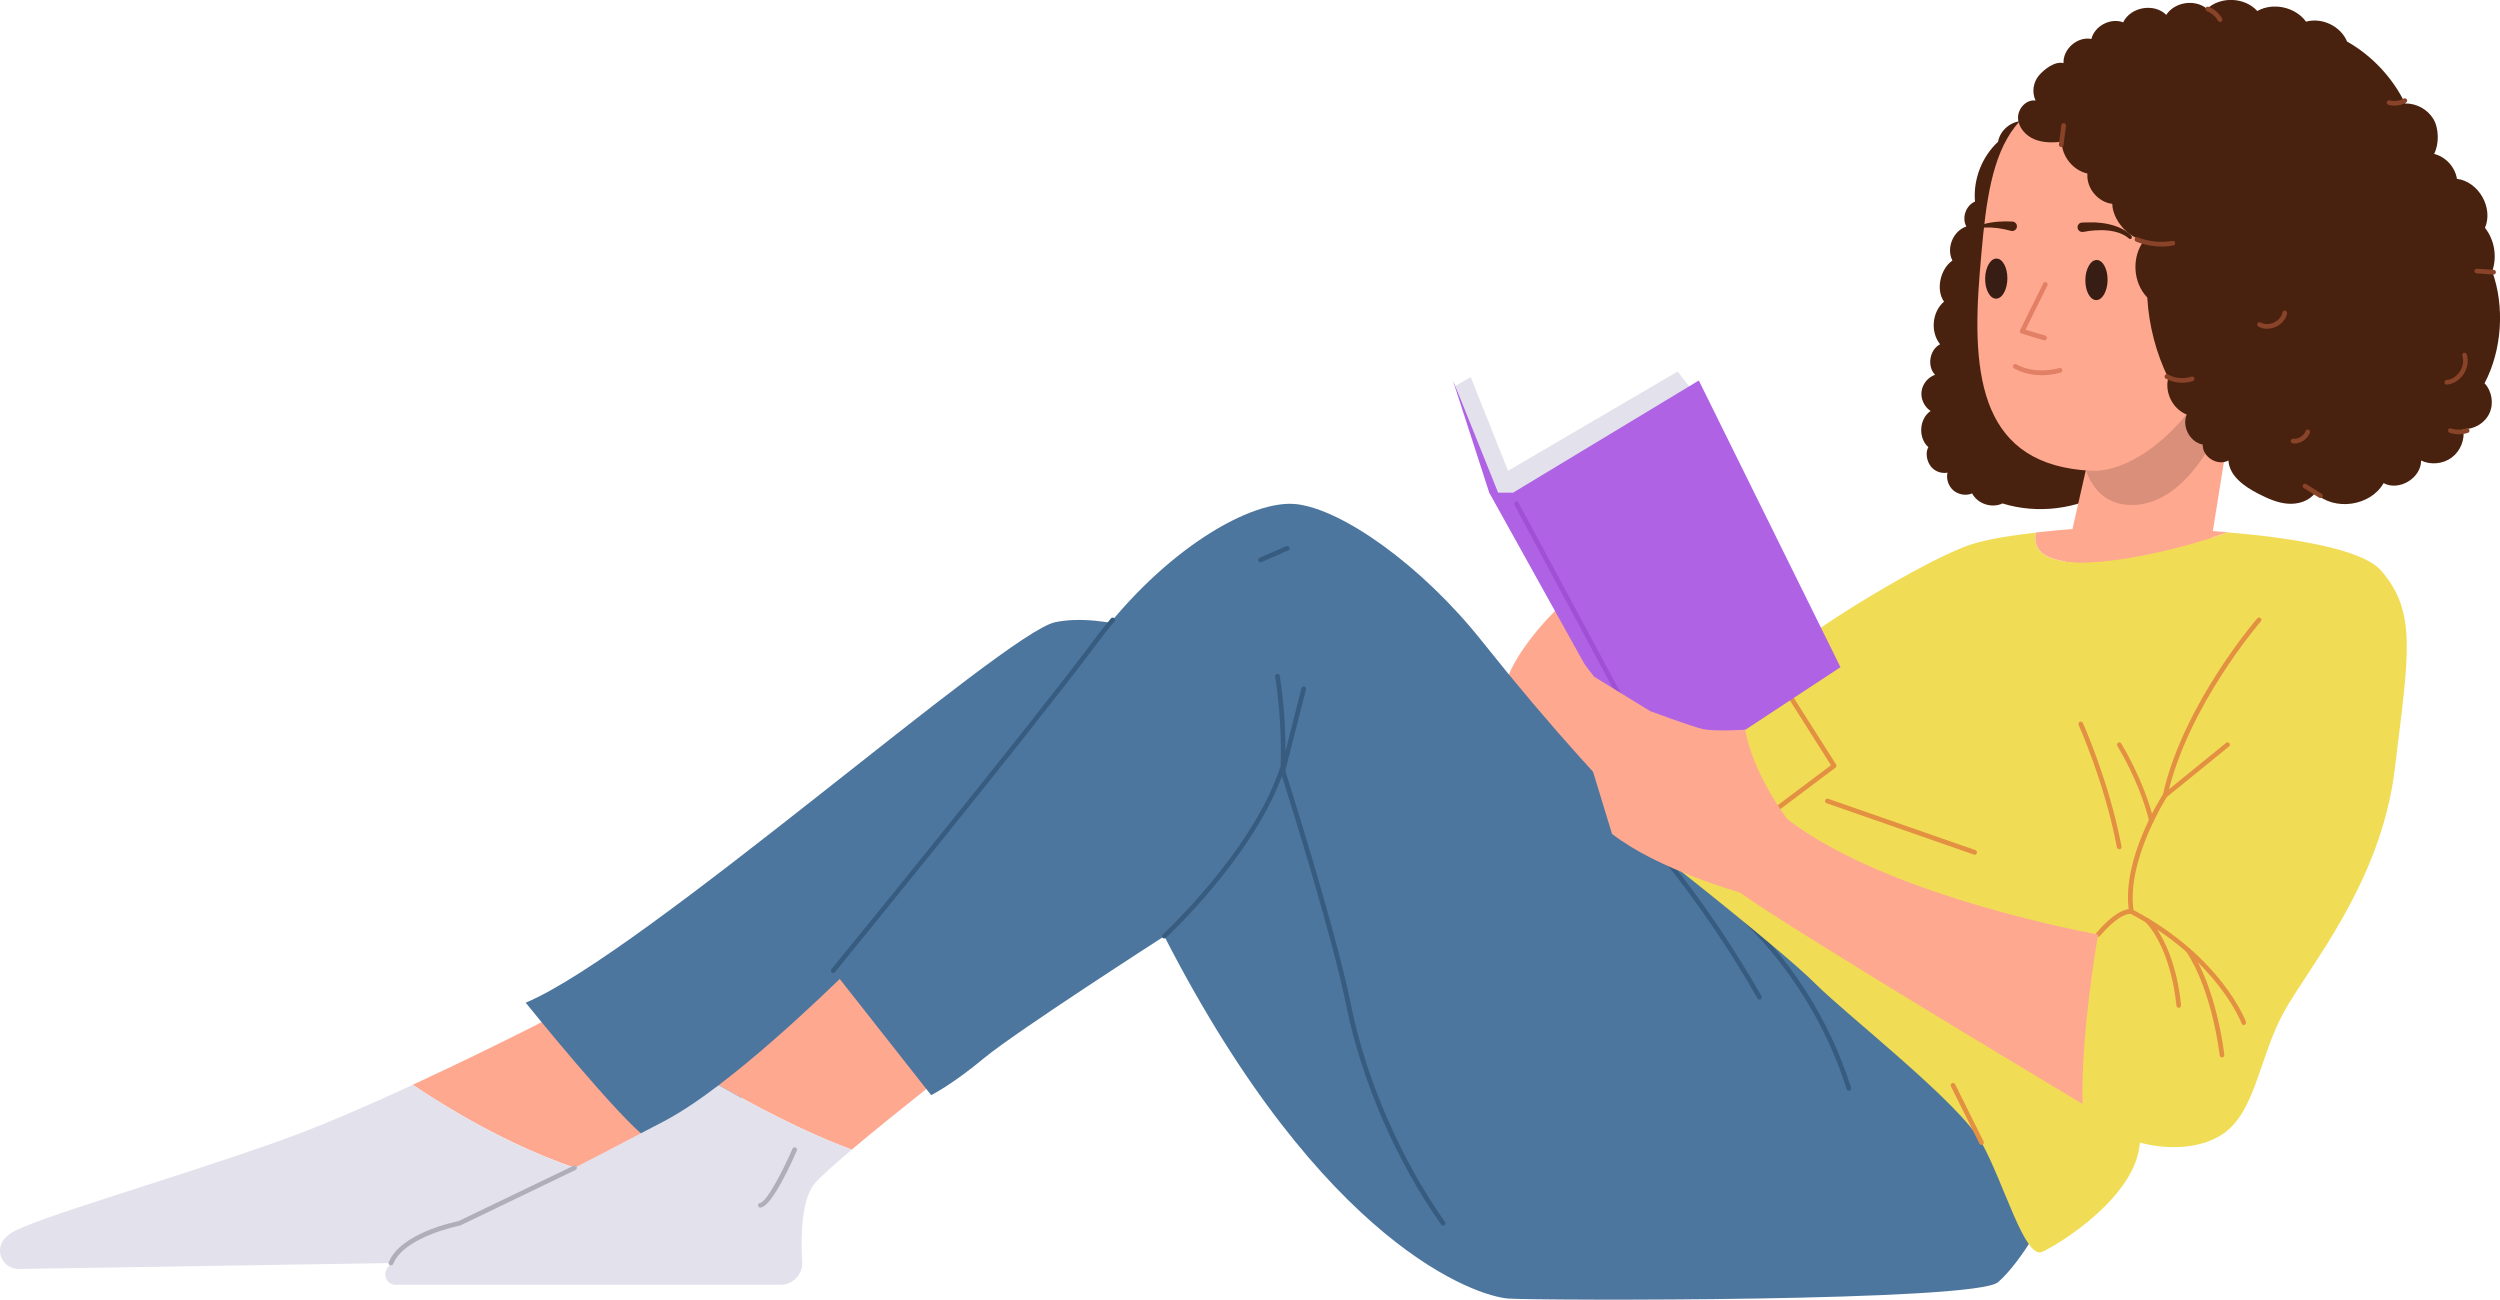
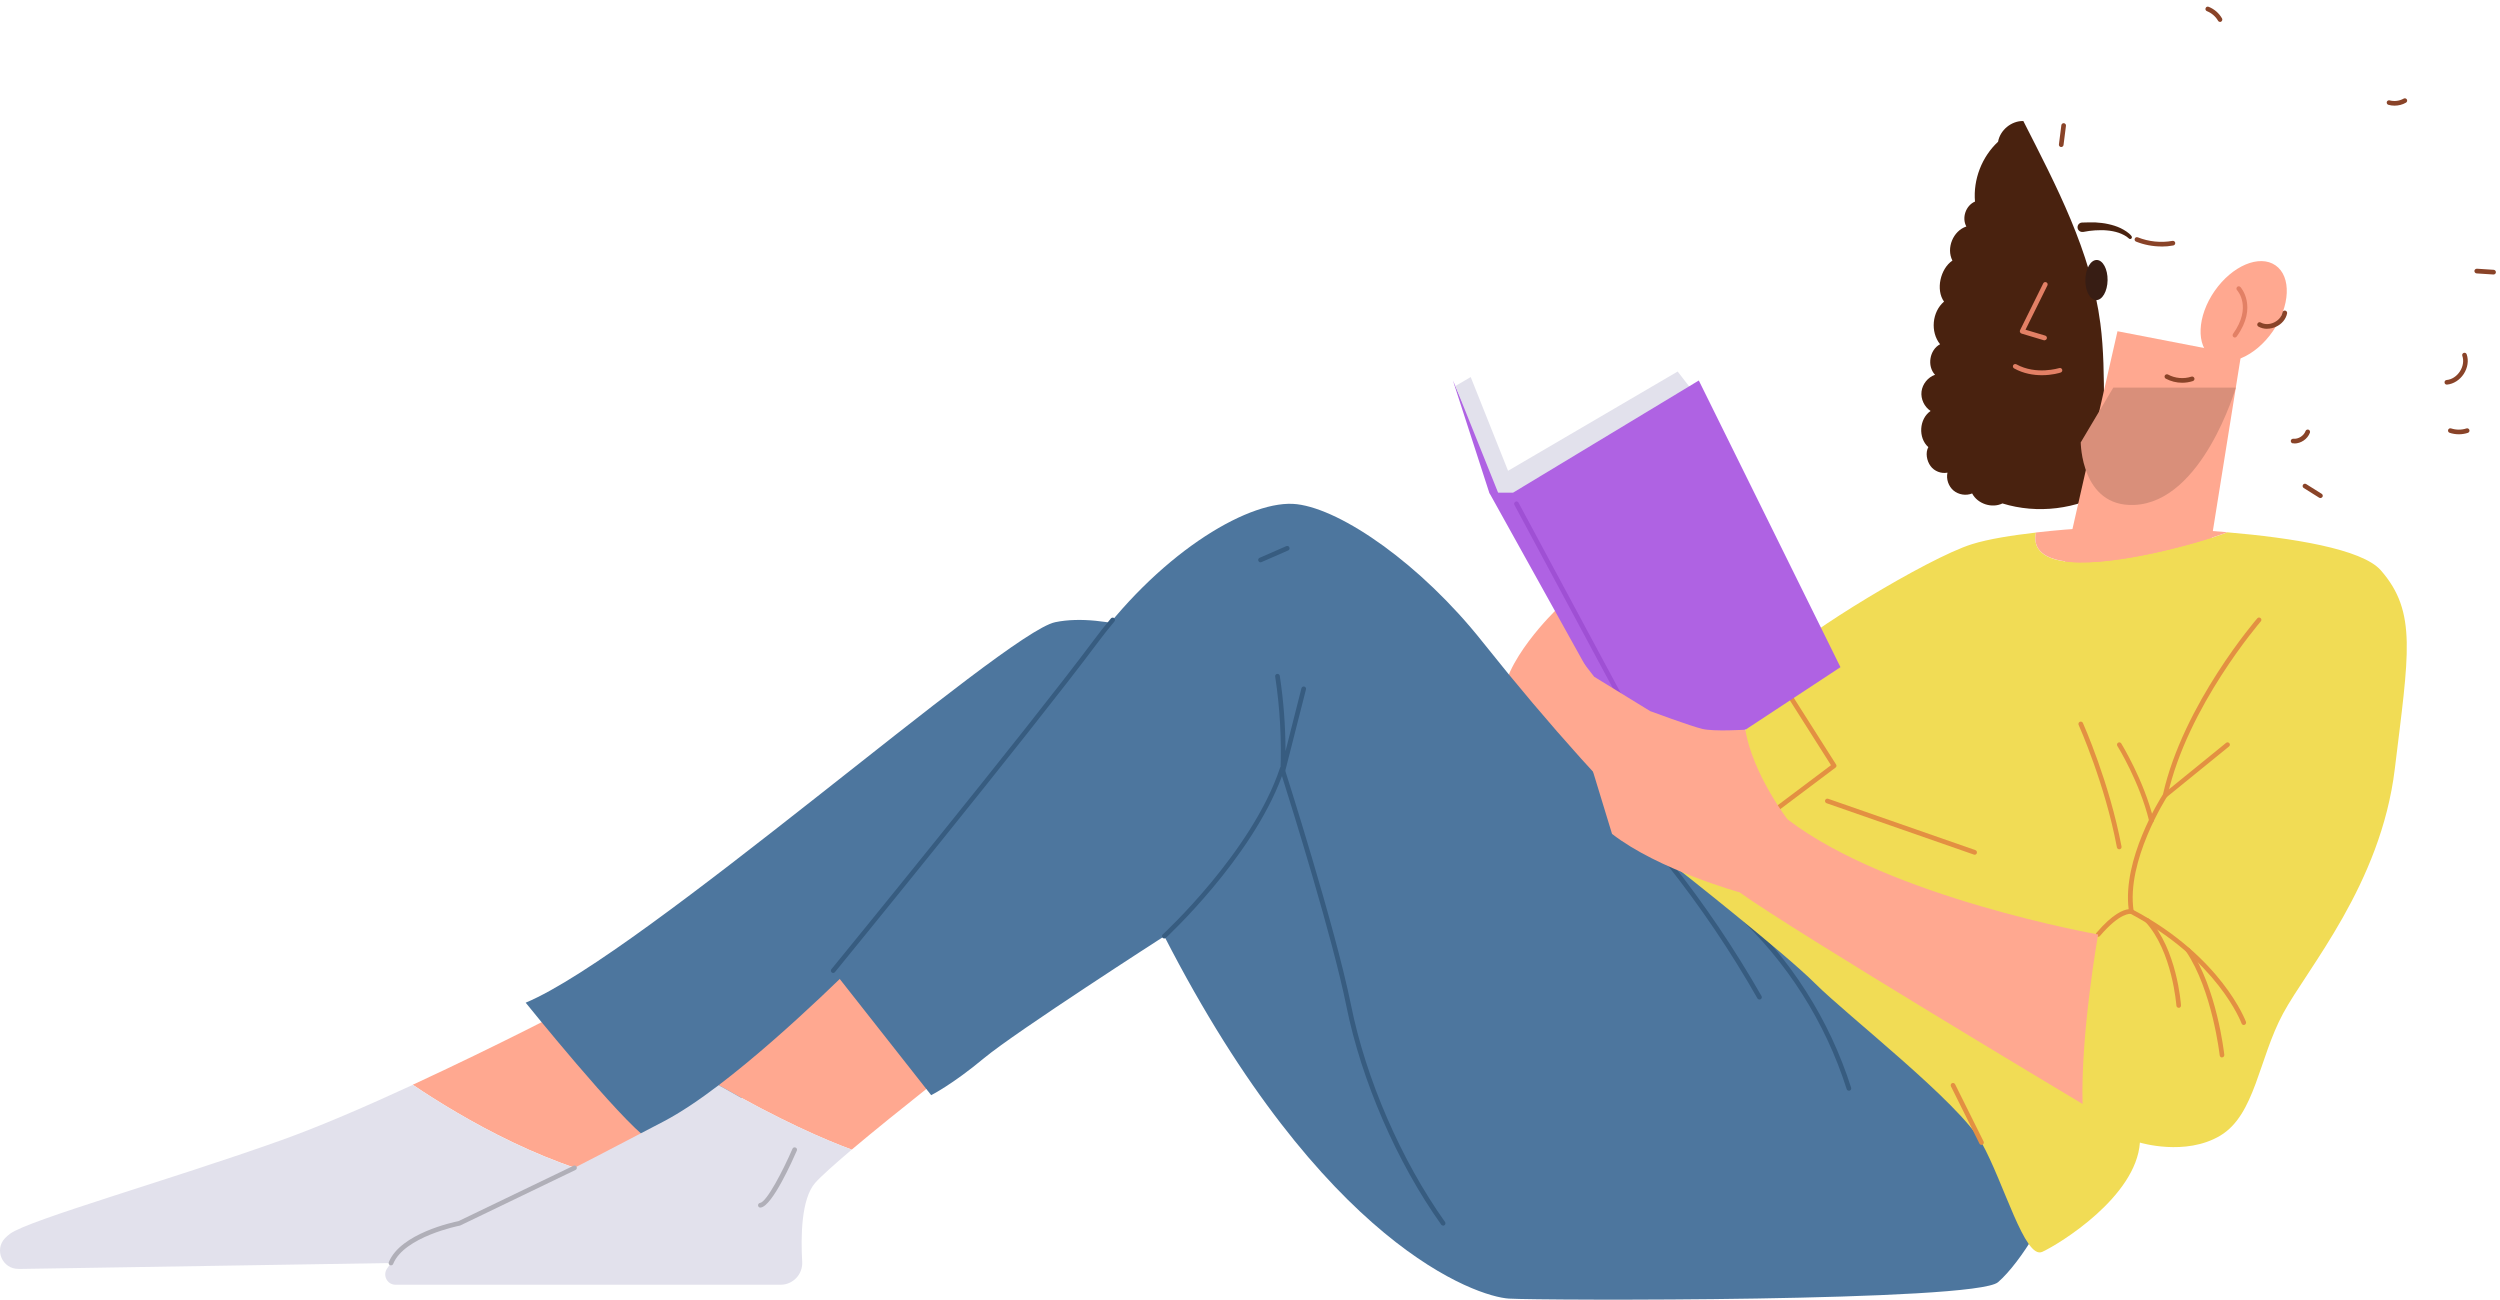
<svg xmlns="http://www.w3.org/2000/svg" id="_レイヤー_2" viewBox="0 0 297.9 154.87">
  <defs>
    <style>.cls-1{fill:#d98f7a;}.cls-1,.cls-2,.cls-3,.cls-4,.cls-5,.cls-6,.cls-7,.cls-8,.cls-9,.cls-10,.cls-11,.cls-12,.cls-13,.cls-14{stroke-width:0px;}.cls-2{fill:#b0afb8;}.cls-3{fill:#af62e3;}.cls-4{fill:#9f50d4;}.cls-5{fill:#ffa890;}.cls-6{fill:#e39042;}.cls-7{fill:#e2e1ec;}.cls-8{fill:#894328;}.cls-9{fill:#49220f;}.cls-10{fill:#371d14;}.cls-11{fill:#375c80;}.cls-12{fill:#f1dc55;}.cls-13{fill:#e28065;}.cls-14{fill:#4d769e;}</style>
  </defs>
  <g id="_編集モード">
    <path class="cls-9" d="M251.2,58.46c-3.73,2.24-8.43,2.82-12.59,1.53-1.26.61-2.96.05-3.61-1.19-.73.3-1.62.15-2.22-.35-.6-.51-.89-1.36-.72-2.13-.75.15-1.57-.17-2.02-.79-.45-.62-.63-1.59-.26-2.25-1.24-1.1-1.1-3.37.27-4.31-.75-.49-1.19-1.43-1.08-2.32s.76-1.7,1.61-1.99c-.98-1.03-.66-2.98.6-3.64-1.18-1.46-.96-3.86.47-5.08-1.01-1.4-.44-3.92,1-4.89-.76-1.48.08-3.54,1.66-4.06-.57-1.04-.06-2.51,1.03-2.97-.23-2.63.82-5.34,2.75-7.13.24-1.39,1.59-2.5,3.01-2.47,3.92,7.71,8.07,15.55,9.18,24.13.82,6.32.03,12.77.97,19.07.2-.02-.26.88-.06.86Z" />
    <polygon class="cls-5" points="244.65 73.18 261.57 76.46 265.21 53.74 267.04 42.32 252.32 39.47 248.51 56.19 244.65 73.18" />
    <path class="cls-1" d="M247.95,52.7l3.87-6.51h14.6s-3.96,13.64-12.11,13.98c-6.34.26-6.37-7.47-6.37-7.47Z" />
-     <path class="cls-5" d="M253.01,10.98c15.2,1.27,14.35,11.46,13.3,24.03-1.05,12.57-10.92,21.37-17.06,21.09-13.13-.61-14.38-11.05-13.34-23.62,1.05-12.57,1.9-22.77,17.09-21.5Z" />
    <path class="cls-5" d="M270.82,39.49c-2.1,3.02-5.34,4.39-7.26,3.06-1.91-1.33-1.76-4.85.33-7.87,2.1-3.02,5.34-4.39,7.26-3.06s1.76,4.85-.33,7.87Z" />
    <path class="cls-13" d="M266.3,40.22c.09,0,.17-.04.23-.12,2.55-3.57.46-5.88.44-5.9-.11-.11-.28-.12-.39-.01-.11.1-.12.28-.01.39h0c.07.08,1.79,2.02-.48,5.2-.09.13-.06.3.06.39.05.04.11.05.16.05Z" />
    <path class="cls-10" d="M248.49,33.35c-.02,1.32.56,2.4,1.29,2.41.73.01,1.34-1.05,1.36-2.37.02-1.32-.56-2.4-1.29-2.41-.73-.01-1.34,1.05-1.36,2.37Z" />
-     <path class="cls-10" d="M236.55,33.18c-.02,1.32.56,2.4,1.29,2.41.73.01,1.34-1.05,1.36-2.37.02-1.32-.56-2.4-1.29-2.41-.73-.01-1.34,1.05-1.36,2.37Z" />
    <path class="cls-13" d="M243.63,40.54c.12,0,.23-.08.27-.2.04-.15-.04-.3-.19-.35l-2.35-.7,2.61-5.28c.07-.14.01-.31-.13-.37-.14-.07-.31-.01-.37.13l-2.76,5.58c-.04.07-.04.16,0,.24.03.08.1.13.18.16l2.67.8s.05.01.08.01Z" />
    <path class="cls-9" d="M254,28.14c-.19-.24-.39-.4-.61-.55-.22-.15-.45-.28-.69-.4-.48-.23-.98-.38-1.49-.49-.51-.12-1.03-.16-1.55-.2h-.78s-.78.02-.78.02c-.31.01-.55.27-.54.58.01.31.27.55.58.54.02,0,.04,0,.06,0h.03s.71-.12.71-.12l.71-.07c.48-.02.95-.04,1.43.01.47.04.94.13,1.39.28.22.08.44.17.64.28.2.1.41.25.55.38l.02.02c.08.08.22.08.3,0,.07-.08.08-.2.01-.28Z" />
    <path class="cls-9" d="M236.47,27.12c1.07-.06,2.14.11,3.16.39.3.08.61-.1.69-.4.08-.3-.1-.61-.4-.69-.04-.01-.08-.02-.11-.02h0c-1.14-.06-2.3,0-3.4.3-.11.03-.18.15-.15.26.03.1.12.16.22.16h0Z" />
    <path class="cls-13" d="M243.3,44.71c1.26,0,2.18-.29,2.25-.32.15-.05.23-.21.18-.35-.05-.15-.21-.23-.35-.18-.03,0-2.74.86-5.11-.45-.13-.07-.3-.03-.38.11-.07.13-.03.3.11.38,1.14.63,2.32.81,3.31.81Z" />
    <path class="cls-5" d="M71.13,150.11l9.09-.15-2.76-25.92-9.01-4.23s-9.2,4.8-19.27,9.45c5.77,3.88,16.83,10.44,27.68,11.93,5.26.72,1.53,4.37-5.74,8.91Z" />
    <path class="cls-7" d="M2.22,151.21l68.91-1.1c7.27-4.53,11-8.19,5.74-8.91-10.85-1.48-21.91-8.04-27.68-11.93-5.39,2.49-11.03,4.94-15.65,6.59-13.23,4.73-30.14,9.51-32.35,11.16-.22.16-.41.34-.59.52-1.33,1.39-.3,3.7,1.62,3.66Z" />
    <path class="cls-5" d="M185.49,72.61s-6.66,6.34-6.44,11.15c.22,4.81,15.14,21.11,15.14,21.11l5.73-4.72-14.43-27.54Z" />
    <path class="cls-14" d="M140.16,76.46s-8.36-3.58-14.42-2.32c-6.06,1.25-49.1,39.49-63.1,45.34,0,0,11.28,14,14.63,16.3,3.34,2.3,63.52-38.45,62.89-39.91-.63-1.46,0-19.41,0-19.41Z" />
    <path class="cls-5" d="M85.64,129.31c7.35,4.2,12.57,6.47,15.85,7.68,5.5-4.64,13.83-11.11,13.83-11.11l-11.76-12.68s-9.43,9.65-17.92,16.11Z" />
    <path class="cls-7" d="M93.01,153.09c1.49,0,2.66-1.25,2.58-2.73-.17-2.95-.13-7.49,1.54-9.4.69-.79,2.34-2.25,4.36-3.97-3.28-1.21-8.5-3.48-15.85-7.68-2.31,1.76-4.56,3.27-6.52,4.3-9.19,4.78-22.61,11.94-27.39,13.23-2.83.76-4.63,2.82-5.63,4.36-.52.81.06,1.89,1.03,1.89h45.88Z" />
    <path class="cls-2" d="M46.59,150.78c.11,0,.22-.07.26-.17,1.31-3.25,7.86-4.55,7.92-4.56.02,0,.05-.01.07-.02l13.74-6.62c.14-.07.2-.23.13-.37-.07-.14-.23-.2-.37-.13l-13.71,6.6c-.6.12-6.91,1.46-8.3,4.89-.06.14.01.31.15.36.03.01.07.02.1.02Z" />
    <path class="cls-2" d="M90.62,143.89s.03,0,.04,0c1.38-.2,3.81-5.68,4.29-6.78.06-.14,0-.31-.15-.37-.14-.06-.31,0-.37.15-1.13,2.61-3.07,6.34-3.86,6.45-.15.02-.26.16-.24.32.02.14.14.24.28.24Z" />
    <path class="cls-14" d="M244.65,141.55c.17,2.21-3.85,8.91-6.57,11.24-2.73,2.34-54.51,2.19-58.29,1.95s-22.1-6.24-41.05-43.18c0,0-17.68,11.37-21.47,14.52-3.79,3.16-6.31,4.42-6.31,4.42l-11.68-14.84s23.05-28.21,31.26-39.2c8.21-11,18.63-17.03,24-16.38,5.37.65,14.77,7.15,22.1,16.38,32.62,41.03,55.57,49.94,55.57,49.94l12.46,15.16Z" />
    <path class="cls-11" d="M99.27,115.94c.08,0,.16-.03.22-.1.23-.28,23.15-28.34,31.27-39.21.65-.88,1.34-1.74,2.04-2.58.1-.12.08-.29-.03-.39-.12-.1-.29-.08-.39.03-.71.84-1.4,1.72-2.06,2.61-8.11,10.87-31.02,38.91-31.25,39.19-.1.12-.08.3.04.39.05.04.11.06.18.06Z" />
    <path class="cls-11" d="M171.96,146.05c.06,0,.11-.02.16-.05.13-.09.16-.26.07-.39-5.24-7.38-9.43-17.04-11.2-25.84-1.87-9.27-7.88-28.06-7.94-28.25-.04-.12-.14-.19-.26-.19-.12,0-.23.08-.27.19-3.34,10.01-13.86,19.73-13.97,19.83-.11.1-.12.28-.02.39.1.11.28.12.39.02.1-.1,10.19-9.41,13.84-19.28,1.16,3.68,6.03,19.24,7.67,27.39,1.79,8.88,6.01,18.62,11.3,26.05.05.08.14.12.23.12Z" />
    <path class="cls-11" d="M209.66,119.11s.09-.01.14-.04c.13-.08.18-.25.1-.38-3.19-5.6-6.84-11-10.84-16.05-.1-.12-.27-.14-.39-.05-.12.1-.14.27-.05.39,3.99,5.03,7.62,10.4,10.79,15.98.05.09.15.14.24.14Z" />
    <path class="cls-11" d="M220.32,129.97s.06,0,.08-.01c.15-.05.23-.2.18-.35-2.57-8.1-7.24-15.42-13.48-21.18-.11-.1-.29-.1-.39.02-.1.11-.1.29.02.39,6.17,5.7,10.78,12.94,13.32,20.94.04.12.15.19.27.19Z" />
    <path class="cls-11" d="M152.84,92.23c.13,0,.24-.09.27-.21l2.51-9.87c.04-.15-.05-.3-.2-.34-.15-.04-.3.05-.34.2l-1.9,7.5c0-3-.23-6.01-.68-8.98-.02-.15-.17-.25-.32-.23-.15.02-.26.17-.23.32.57,3.73.78,7.54.63,11.32,0,.14.1.27.24.29.01,0,.03,0,.04,0Z" />
    <path class="cls-11" d="M150.21,67s.08,0,.11-.02l3.18-1.39c.14-.06.21-.23.14-.37-.06-.14-.23-.21-.37-.14l-3.18,1.39c-.14.06-.21.23-.14.37.05.1.15.17.26.17Z" />
-     <path class="cls-9" d="M255.5,28.63c-1.52,1.96-1.36,5.04.37,6.82.19,3.32,1.04,6.6,2.5,9.59-.46,1.72.54,3.71,2.2,4.36-.61,1.43.39,3.29,1.91,3.58-.07,1.46,1.78,2.61,3.06,1.89.11,1.86,1.91,3.12,3.58,3.97,1.1.56,2.24,1.08,3.47,1.18,1.23.1,2.56-.3,3.29-1.29,2.27,2.21,6.59,1.59,8.15-1.16,1.84.99,4.48-.6,4.47-2.69,1.16.55,2.62.41,3.65-.36,1.03-.77,1.58-2.13,1.38-3.4,1.28.07,2.57-.71,3.11-1.87.54-1.16.3-2.65-.58-3.58,2.08-3.96,2.43-9.13.91-13.34.61-1.72.28-3.75-.86-5.18,1.03-2.39-.76-5.52-3.34-5.84-.22-1.41-1.34-2.63-2.72-2.97.61-1.17.59-3.07-.11-4.2-.7-1.13-2.02-1.84-3.34-1.81-1.5-3.08-3.94-5.69-6.92-7.38-.76-1.83-2.98-2.9-4.89-2.37-1.28-1.75-3.92-2.33-5.81-1.27-1.49-1.65-4.36-1.77-5.99-.26-1.42-1.19-3.85-.83-4.86.72-1.43-1.44-4.26-.95-5.13.89-1.51-.57-3.4.42-3.79,1.98-1.66-.32-3.4,1.2-3.32,2.88-1.01-.26-2.31.72-2.97,1.52-.66.81-.81,2-.36,2.94-1.1-.16-2.12.95-2.09,2.07.03,1.12.88,2.09,1.91,2.53,1.02.44,2.19.44,3.29.3.02,1.76,1.36,3.42,3.07,3.8-.15,1.72,1.25,3.42,2.96,3.61.03,1.89,1.91,4.11,3.79,4.32Z" />
    <path class="cls-12" d="M199.91,103.51s12.68,9.98,16.42,13.72c3.74,3.74,17.12,14.14,19.79,18.92,2.67,4.78,5.16,13.98,7.24,13.02,2.08-.96,11.19-6.57,11.63-13.02,0,0,5.42,1.66,9.58-.83,4.16-2.49,4.57-9.15,7.48-14.55,2.91-5.41,11.64-15.39,13.31-29.11,1.66-13.72,2.7-18.71-1.66-23.7-2.25-2.57-10.67-3.88-18.28-4.53-3.6,1.37-13.28,4.01-18.73,3.54-3.96-.35-4.39-2.12-4.08-3.51-2.79.32-5.64.76-7.62,1.38-5.34,1.66-20.52,11.02-21.97,13.1-1.45,2.08-9.15,16.84-9.15,16.84l-3.95,8.73Z" />
    <path class="cls-5" d="M246.69,66.96c5.46.47,15.13-2.17,18.73-3.54-7.15-.62-13.59-.67-13.59-.67,0,0-4.53.16-9.22.7-.31,1.38.12,3.16,4.08,3.51Z" />
    <path class="cls-6" d="M250.02,111.63c.08,0,.16-.03.21-.1,2.44-2.86,3.66-2.63,3.67-2.63.09.02.19,0,.26-.07.07-.06.1-.15.09-.25-.94-5.97,3.94-13.59,3.99-13.67.02-.03.03-.06.04-.09,2.37-10.64,11.04-20.68,11.12-20.78.1-.12.09-.29-.03-.39-.12-.1-.29-.09-.39.03-.09.1-8.82,10.21-11.24,20.97-.43.68-4.83,7.75-4.09,13.69-.61.06-1.89.53-3.84,2.82-.1.12-.09.29.03.39.05.04.12.07.18.07Z" />
    <path class="cls-6" d="M258.01,95.04c.06,0,.12-.02.18-.06l7.42-6.03c.12-.1.14-.27.04-.39-.1-.12-.27-.14-.39-.04l-7.42,6.03c-.12.1-.14.27-.04.39.06.07.14.1.22.1Z" />
    <path class="cls-6" d="M256.36,98.05s.04,0,.07,0c.15-.04.24-.19.2-.34-1.16-4.75-3.84-9.07-3.86-9.12-.08-.13-.25-.17-.38-.09-.13.08-.17.25-.09.38.03.04,2.66,4.29,3.79,8.95.03.13.15.21.27.21Z" />
    <path class="cls-6" d="M252.53,101.2s.03,0,.05,0c.15-.03.25-.17.22-.33-1.44-7.65-4.57-14.65-4.6-14.72-.06-.14-.23-.2-.37-.14-.14.06-.2.23-.14.37.03.07,3.14,7.01,4.56,14.59.03.13.14.23.27.23Z" />
    <path class="cls-6" d="M235.3,101.85c.12,0,.22-.07.26-.19.05-.15-.03-.3-.17-.36l-17.55-6.12c-.15-.05-.3.03-.36.17-.05.15.03.3.17.36l17.55,6.12s.06.02.09.02Z" />
    <path class="cls-6" d="M208.89,98.79c.06,0,.12-.02.17-.06l9.66-7.26c.12-.09.15-.25.07-.37l-6.12-9.64c-.08-.13-.25-.17-.38-.09-.13.08-.17.25-.09.38l5.98,9.43-9.46,7.11c-.12.09-.15.27-.06.39.05.07.14.11.22.11Z" />
    <path class="cls-6" d="M267.36,122.14s.06,0,.1-.02c.14-.05.22-.21.17-.36-.03-.08-2.91-7.78-13.51-13.38-.14-.07-.31-.02-.38.12-.07.14-.02.3.12.38,10.39,5.49,13.22,13,13.25,13.08.04.11.15.18.26.18Z" />
    <path class="cls-6" d="M264.77,126s.02,0,.03,0c.15-.02.26-.15.25-.31-.04-.32-.9-7.92-4.1-12.64-.09-.13-.26-.16-.39-.07-.13.09-.16.26-.07.39,3.12,4.6,4,12.31,4.01,12.39.02.14.14.25.28.25Z" />
    <path class="cls-6" d="M259.61,120.1s.01,0,.02,0c.15-.01.27-.14.26-.3-.02-.27-.49-6.68-3.83-10.31-.1-.11-.28-.12-.39-.02-.11.1-.12.28-.02.39,3.21,3.49,3.68,9.91,3.69,9.97.01.15.13.26.28.26Z" />
    <path class="cls-6" d="M236.12,136.43s.08,0,.12-.03c.14-.07.19-.24.13-.37l-3.4-6.83c-.07-.14-.24-.19-.37-.13-.14.07-.19.24-.13.37l3.4,6.83c.05.1.15.15.25.15Z" />
    <path class="cls-8" d="M257.55,29.38c.48,0,.95-.04,1.42-.13.15-.03.25-.17.23-.32-.03-.15-.17-.25-.32-.23-1.37.25-2.84.1-4.14-.42-.14-.06-.31.01-.36.15-.06.14.01.31.15.36.95.38,1.99.58,3.03.58Z" />
    <path class="cls-8" d="M260.03,45.61c.43,0,.86-.07,1.27-.2.15-.05.23-.21.18-.35s-.21-.23-.35-.18c-.91.3-1.95.21-2.79-.25-.13-.07-.3-.02-.38.11-.07.14-.02.3.11.38.6.32,1.28.49,1.96.49Z" />
    <path class="cls-8" d="M276.5,59.35c.09,0,.18-.05.24-.13.08-.13.04-.3-.09-.38l-1.85-1.16c-.13-.08-.3-.04-.38.09-.08.13-.04.3.09.38l1.85,1.16s.1.04.15.04Z" />
    <path class="cls-8" d="M297.13,32.71c.15,0,.27-.11.28-.26.01-.15-.11-.29-.26-.3l-2-.13c-.16,0-.29.11-.3.26-.01.15.11.29.26.3l2,.13s.01,0,.02,0Z" />
    <path class="cls-8" d="M264.53,2.62s.09-.01.14-.04c.13-.08.18-.25.11-.38-.36-.63-.92-1.12-1.6-1.39-.14-.06-.31.01-.36.16-.06.14.01.31.16.36.55.22,1.03.63,1.32,1.14.05.09.15.14.24.14Z" />
    <path class="cls-8" d="M245.61,17.52c.14,0,.26-.1.28-.24l.29-2.29c.02-.15-.09-.29-.24-.31-.15-.02-.29.09-.31.24l-.29,2.29c-.02.15.09.29.24.31.01,0,.02,0,.03,0Z" />
    <path class="cls-8" d="M270.15,39.17c.35,0,.71-.08,1.05-.23.7-.32,1.2-.92,1.33-1.6.03-.15-.07-.3-.22-.33-.15-.03-.3.07-.33.22-.1.5-.48.95-1.02,1.2-.54.25-1.12.25-1.57,0-.13-.08-.3-.03-.38.11-.08.13-.03.3.11.38.31.17.66.26,1.03.26Z" />
    <path class="cls-8" d="M273.38,52.85c.8,0,1.59-.53,1.87-1.29.05-.14-.02-.31-.16-.36-.14-.05-.31.02-.36.16-.21.57-.85.98-1.46.92-.15-.01-.29.1-.3.25-.01.15.1.29.25.3.06,0,.11,0,.17,0Z" />
    <path class="cls-8" d="M291.55,45.83s.02,0,.03,0c.78-.07,1.53-.55,2-1.27.47-.73.61-1.6.35-2.34-.05-.15-.21-.22-.35-.17-.15.05-.22.21-.17.35.2.58.09,1.28-.29,1.86-.38.58-.97.97-1.58,1.02-.15.01-.27.15-.25.3.01.15.13.25.28.25Z" />
    <path class="cls-8" d="M293,51.75c.36,0,.73-.06,1.07-.17.15-.05.23-.21.18-.35-.05-.15-.21-.23-.35-.18-.59.2-1.24.19-1.83,0-.15-.05-.3.03-.35.17-.05.15.03.3.17.35.36.12.73.18,1.11.18Z" />
    <path class="cls-8" d="M285.34,12.59c.47,0,.95-.12,1.36-.36.13-.08.18-.25.1-.38-.08-.13-.25-.18-.38-.1-.49.28-1.12.36-1.67.21-.15-.04-.3.05-.34.19-.04.15.05.3.19.34.24.07.49.1.73.1Z" />
    <polygon class="cls-3" points="177.46 58.71 173.13 45.34 180.29 61.68 177.46 58.71" />
    <path class="cls-7" d="M202.53,47.59c-.33-.33-2.62-3.32-2.62-3.32l-20.21,11.83-4.45-11.17-1.83,1.07,5.62,14.02,23.49-12.43Z" />
    <polygon class="cls-3" points="177.46 58.71 180.29 58.71 202.43 45.34 219.31 79.5 207.99 86.95 195.01 90.3 177.46 58.71" />
    <path class="cls-4" d="M194.8,86.55s.09-.01.13-.03c.14-.07.19-.24.11-.38l-14.09-26.24c-.07-.14-.24-.19-.38-.11-.14.07-.19.24-.11.38l14.09,26.24c.05.09.15.15.25.15Z" />
    <path class="cls-5" d="M207.99,86.95s-3.74.24-5.13-.09c-1.39-.33-6.22-2.12-6.22-2.12l-6.68-4.1-3.24-4.19h-1.24c.18,3.01,2.32,7.36,2.32,7.36-.36,2.5,1.07,5.01,1.07,5.01l3.22,10.55c5.54,4.29,15.2,6.96,15.2,6.96,6.53,4.7,40.87,25.22,40.87,25.22-.24-8.4,1.85-20.2,1.85-20.2,0,0-24.85-4.38-37.01-13.72,0,0-4.12-5.34-5.03-10.67Z" />
  </g>
</svg>